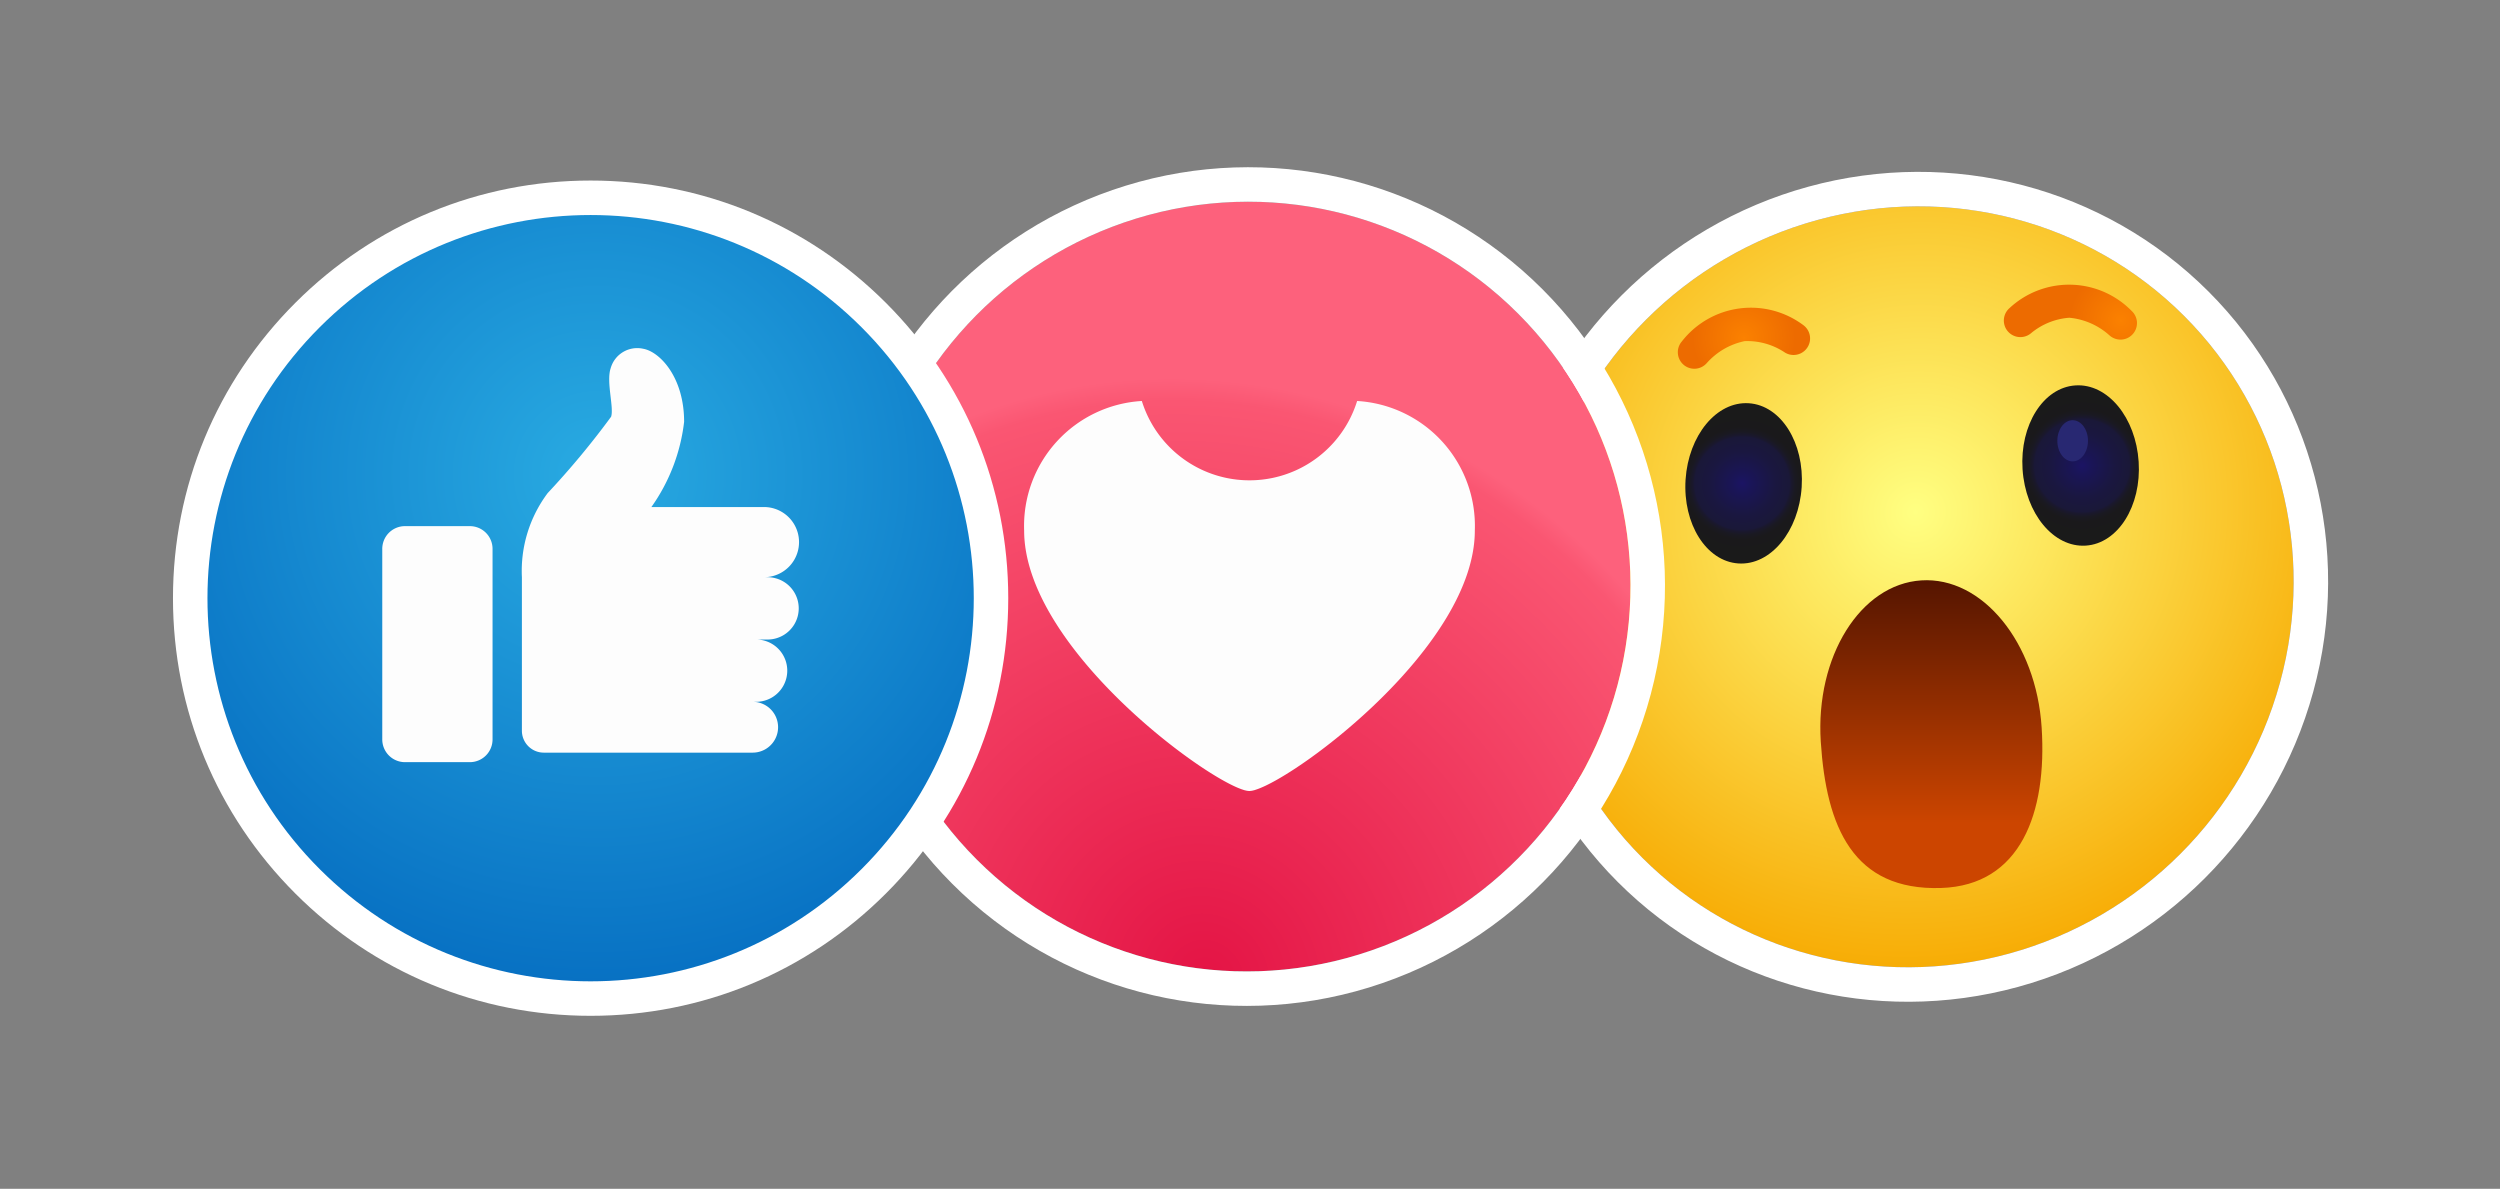
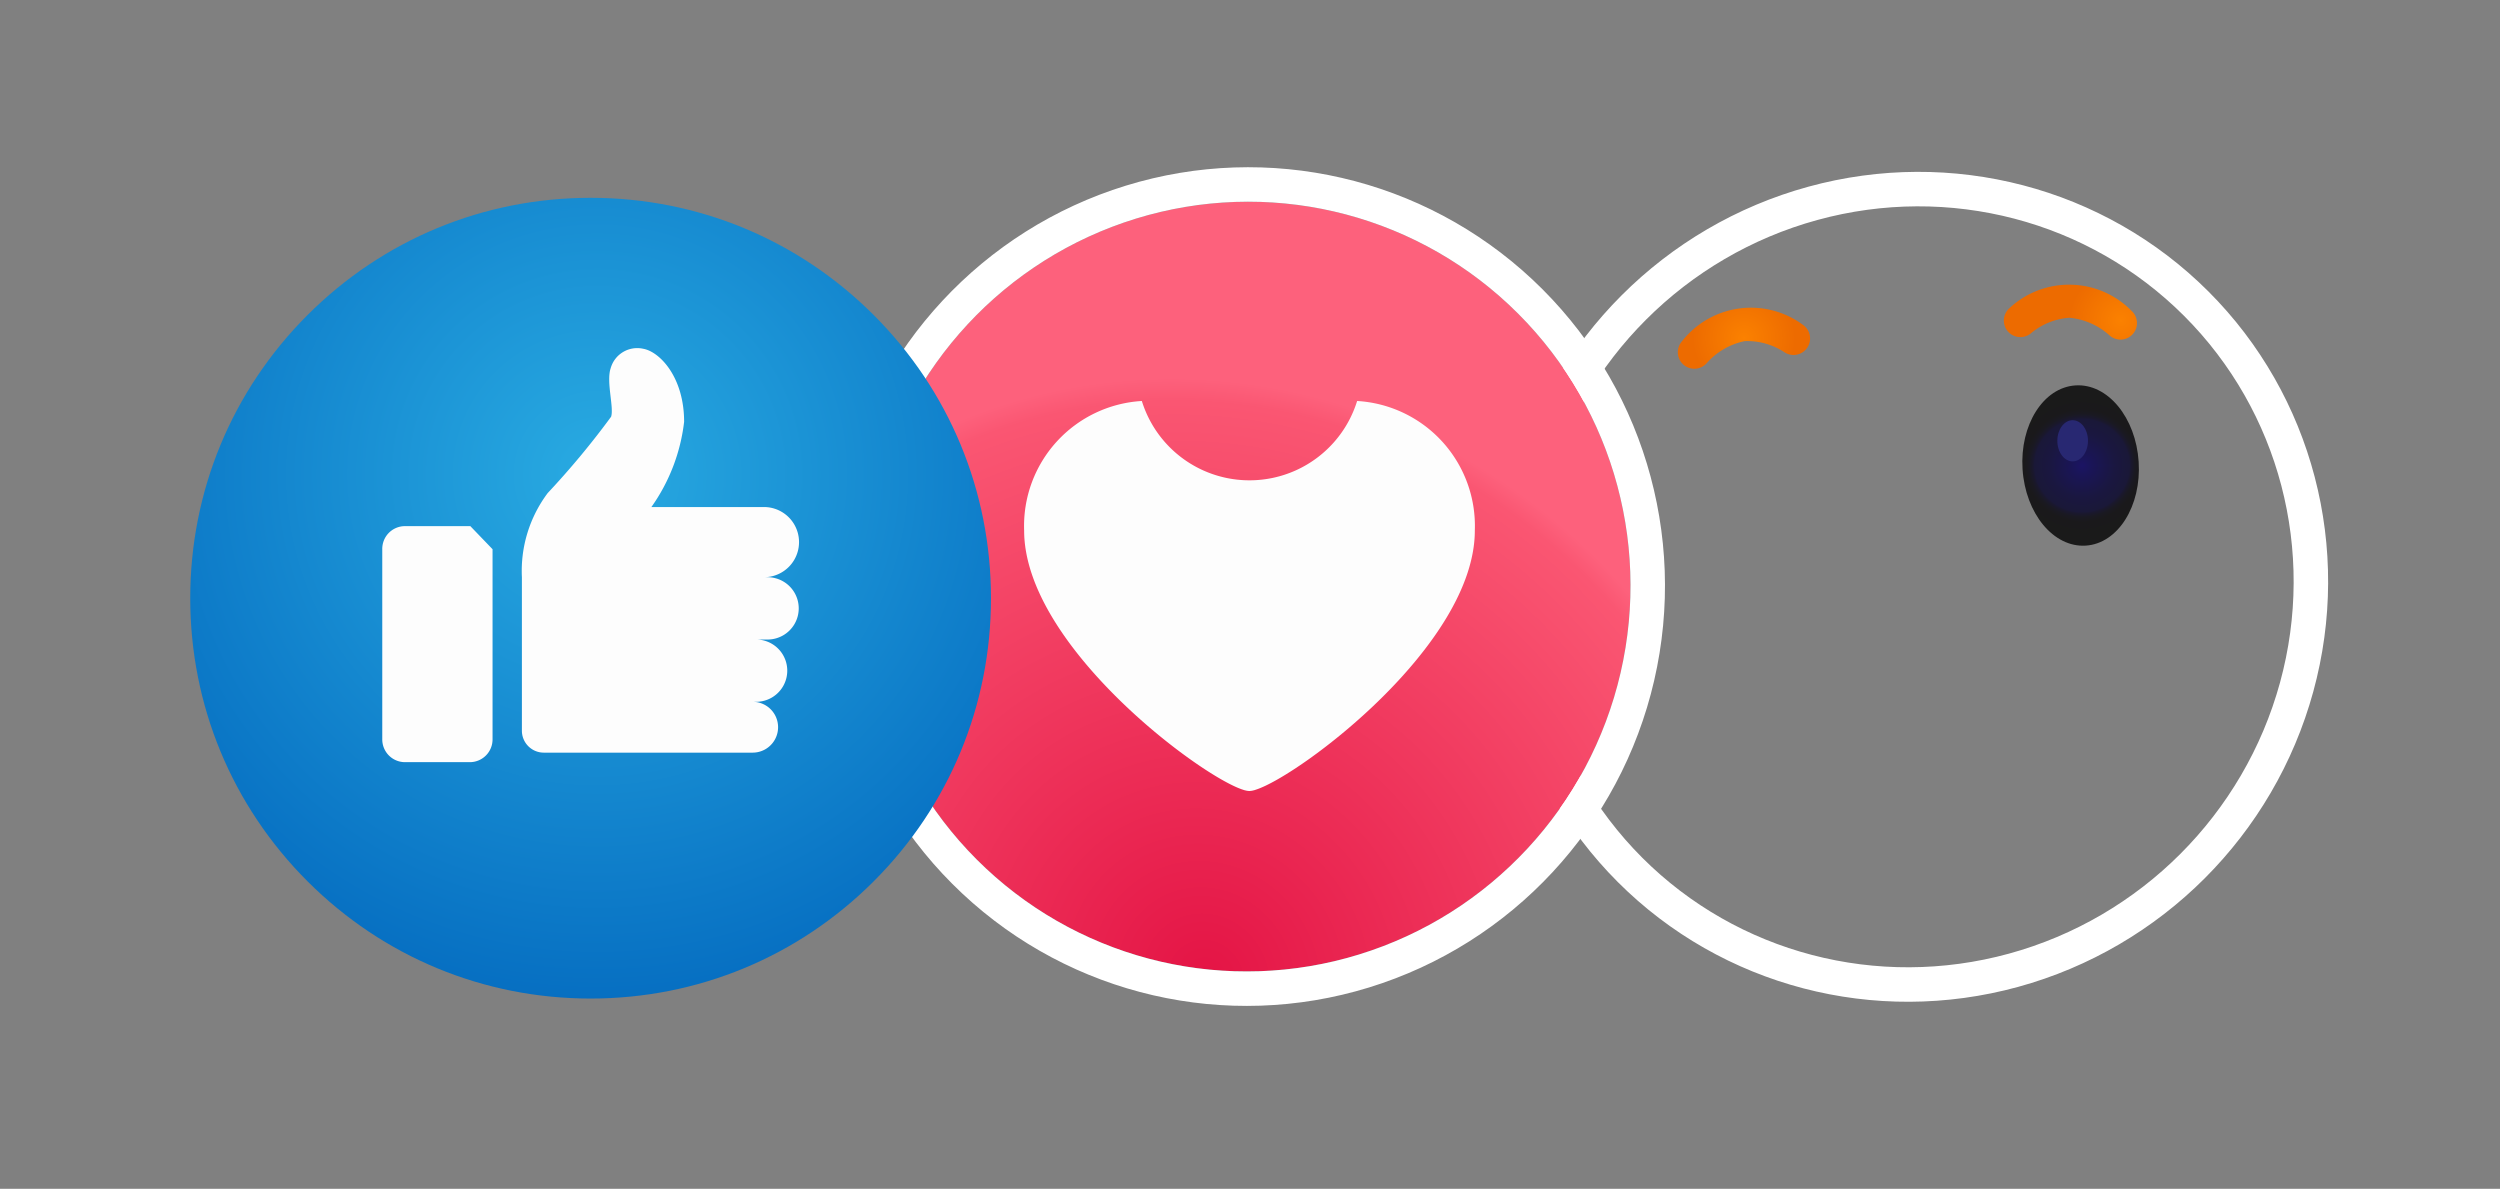
<svg xmlns="http://www.w3.org/2000/svg" xmlns:xlink="http://www.w3.org/1999/xlink" width="72.495" height="34.473" viewBox="0 0 72.495 34.473">
  <rect x="0" y="0" width="72.495" height="34.473" fill="#808080" stroke="none" />
  <defs>
    <style>.a,.h{stroke:#fff;}.a{fill:url(#a);}.b{fill:url(#b);}.c{fill:url(#c);}.d{fill:url(#d);}.e{fill:url(#e);}.f{fill:url(#f);}.g{fill:#282872;}.h{fill:url(#g);}.i{fill:#fdfdfd;}.j{fill:url(#h);}.k,.m{stroke:none;}.l{fill:none;}.m{fill:#fff;}</style>
    <radialGradient id="a" cx="0.67" cy="0.337" r="0.623" gradientTransform="translate(0.335 -0.28) rotate(45)" gradientUnits="objectBoundingBox">
      <stop offset="0" stop-color="#ffff82" />
      <stop offset="1" stop-color="#f7a900" />
    </radialGradient>
    <linearGradient id="b" x1="0.194" y1="0.781" x2="0.194" y2="-0.335" gradientUnits="objectBoundingBox">
      <stop offset="0" stop-color="#cc4500" />
      <stop offset="1" stop-color="#200" />
    </linearGradient>
    <radialGradient id="c" cx="0.5" cy="0.5" r="0.437" gradientTransform="translate(-0.188) scale(1.376 1)" gradientUnits="objectBoundingBox">
      <stop offset="0" stop-color="#1b1464" />
      <stop offset="0.14" stop-color="#1a1557" />
      <stop offset="0.461" stop-color="#1a1740" />
      <stop offset="0.662" stop-color="#1a1838" />
      <stop offset="0.687" stop-color="#1a182e" />
      <stop offset="0.737" stop-color="#1a1922" />
      <stop offset="0.806" stop-color="#1a191b" />
      <stop offset="1" stop-color="#1a1a1a" />
    </radialGradient>
    <radialGradient id="d" cx="0.5" cy="0.5" r="0.437" xlink:href="#c" />
    <radialGradient id="e" cx="0.5" cy="0.5" r="0.845" gradientTransform="translate(0.27) scale(0.46 1)" gradientUnits="objectBoundingBox">
      <stop offset="0" stop-color="#fb8100" />
      <stop offset="1" stop-color="#ed6b00" />
    </radialGradient>
    <radialGradient id="f" cx="0.494" cy="0.549" r="0.937" gradientTransform="matrix(0.41, -0.112, 0.046, 0.994, 0.652, 0.163)" xlink:href="#e" />
    <radialGradient id="g" cx="0.559" cy="1.01" r="0.792" gradientTransform="translate(0.84 -0.061) rotate(45) scale(1 0.946)" gradientUnits="objectBoundingBox">
      <stop offset="0" stop-color="#e41445" />
      <stop offset="0.962" stop-color="#fa5672" />
      <stop offset="1" stop-color="#fd617c" />
    </radialGradient>
    <radialGradient id="h" cx="0.779" cy="0.251" r="0.809" gradientTransform="matrix(0.707, 0.707, -0.707, 0.707, 0.242, -0.332)" gradientUnits="objectBoundingBox">
      <stop offset="0" stop-color="#29abe2" />
      <stop offset="0.962" stop-color="#0064bc" />
    </radialGradient>
  </defs>
  <g transform="translate(-1017.295 -2787.367)">
    <g transform="translate(-24)">
      <g class="a" transform="translate(1081.171 2804.493) rotate(-45)">
-         <ellipse class="k" cx="11.11" cy="10.955" rx="11.11" ry="10.955" />
        <ellipse class="l" cx="11.11" cy="10.955" rx="11.61" ry="11.455" />
      </g>
-       <path class="b" d="M2165.827,1687.035c.159,2.471-.607,4.576-2.915,4.651-2.554.083-3.331-1.769-3.49-4.24s1.147-4.567,2.916-4.68S2165.669,1684.564,2165.827,1687.035Z" transform="translate(-1065.328 1121.431)" />
      <path class="c" d="M2296.99,1555.475c.083,1.283-.6,2.371-1.534,2.431s-1.75-.932-1.833-2.215.6-2.371,1.535-2.431S2296.908,1554.192,2296.99,1555.475Z" transform="translate(-1193.678 1245.283)" />
-       <path class="d" d="M2069.716,1567.333c-.082,1.283.6,2.371,1.534,2.431s1.75-.932,1.833-2.215-.6-2.371-1.534-2.431S2069.8,1566.05,2069.716,1567.333Z" transform="translate(-979.543 1233.942)" />
      <path class="e" d="M2065.216,1503.5a.479.479,0,0,1-.362-.793,2.539,2.539,0,0,1,3.515-.477.479.479,0,1,1-.553.783,1.963,1.963,0,0,0-1.141-.314,2.016,2.016,0,0,0-1.1.638A.481.481,0,0,1,2065.216,1503.5Z" transform="translate(-974.788 1294.56)" />
      <path class="f" d="M2284.756,1487.978a.479.479,0,0,0,.271-.828,2.539,2.539,0,0,0-3.546-.079.479.479,0,1,0,.638.716,1.959,1.959,0,0,1,1.1-.44,2.017,2.017,0,0,1,1.163.51A.48.48,0,0,0,2284.756,1487.978Z" transform="translate(-1181.918 1309.234)" />
      <ellipse class="g" cx="0.444" cy="0.597" rx="0.444" ry="0.597" transform="translate(1100.954 2799.552)" />
    </g>
    <g transform="translate(-24)">
      <g class="h" transform="matrix(0.974, 0.225, -0.225, 0.974, 1069.159, 2791)">
        <ellipse class="k" cx="11.11" cy="11.167" rx="11.11" ry="11.167" />
        <ellipse class="l" cx="11.11" cy="11.167" rx="11.61" ry="11.667" />
      </g>
      <path class="i" d="M943.041,1572.706a3.629,3.629,0,0,0-3.413-3.756,3.268,3.268,0,0,1-6.243,0,3.629,3.629,0,0,0-3.413,3.756c0,3.319,5.092,7.119,6.348,7.517a.542.542,0,0,0,.074.021.476.476,0,0,0,.1.015h.018a.476.476,0,0,0,.1-.015.538.538,0,0,0,.074-.021C937.949,1579.826,943.041,1576.026,943.041,1572.706Z" transform="translate(141.021 1230.045)" />
    </g>
    <g transform="translate(-24)">
      <g class="j" transform="translate(1042.709 2804.713) rotate(-45)">
        <path class="k" d="M 11.111 22.721 C 8.009 22.721 5.094 21.513 2.901 19.32 C 0.708 17.127 -0.5 14.212 -0.5 11.111 C -0.5 8.009 0.708 5.094 2.901 2.901 C 5.094 0.708 8.009 -0.5 11.111 -0.5 C 14.212 -0.5 17.127 0.708 19.32 2.901 C 21.513 5.094 22.721 8.009 22.721 11.111 C 22.721 14.212 21.513 17.127 19.32 19.32 C 17.127 21.513 14.212 22.721 11.111 22.721 Z" />
-         <path class="m" d="M 11.111 0 C 4.974 0 0 4.974 0 11.111 C 0 17.247 4.974 22.221 11.111 22.221 C 17.247 22.221 22.221 17.247 22.221 11.111 C 22.221 4.974 17.247 0 11.111 0 M 11.111 -1 C 14.345 -1 17.387 0.26 19.674 2.547 C 21.961 4.834 23.221 7.876 23.221 11.111 C 23.221 14.345 21.961 17.387 19.674 19.674 C 17.387 21.961 14.345 23.221 11.111 23.221 C 7.876 23.221 4.834 21.961 2.547 19.674 C 0.26 17.387 -1 14.345 -1 11.111 C -1 7.876 0.26 4.834 2.547 2.547 C 4.834 0.26 7.876 -1 11.111 -1 Z" />
      </g>
      <g transform="translate(1052.38 2797.465)">
-         <path class="i" d="M386.589,1648.477h-1.91a.659.659,0,0,0-.644.669v5.506a.659.659,0,0,0,.644.669h1.91a.659.659,0,0,0,.644-.669v-5.506A.659.659,0,0,0,386.589,1648.477Z" transform="translate(-384.035 -1643.318)" />
+         <path class="i" d="M386.589,1648.477h-1.91a.659.659,0,0,0-.644.669v5.506a.659.659,0,0,0,.644.669h1.91a.659.659,0,0,0,.644-.669v-5.506Z" transform="translate(-384.035 -1643.318)" />
        <path class="i" d="M483.141,1537.762h-.114a1.017,1.017,0,0,0,0-2.035h-3.264a5.333,5.333,0,0,0,.949-2.471c0-1.308-.716-2.035-1.184-2.118a.8.8,0,0,0-.945.561c-.135.395.1,1.142.012,1.409a23.989,23.989,0,0,1-1.839,2.214,3.766,3.766,0,0,0-.748,2.44v4.454a.635.635,0,0,0,.633.633H482.7a.737.737,0,0,0,0-1.474h.1a.9.9,0,1,0,0-1.806h.332a.9.9,0,0,0,0-1.807Z" transform="translate(-471.959 -1531.122)" />
      </g>
    </g>
  </g>
</svg>